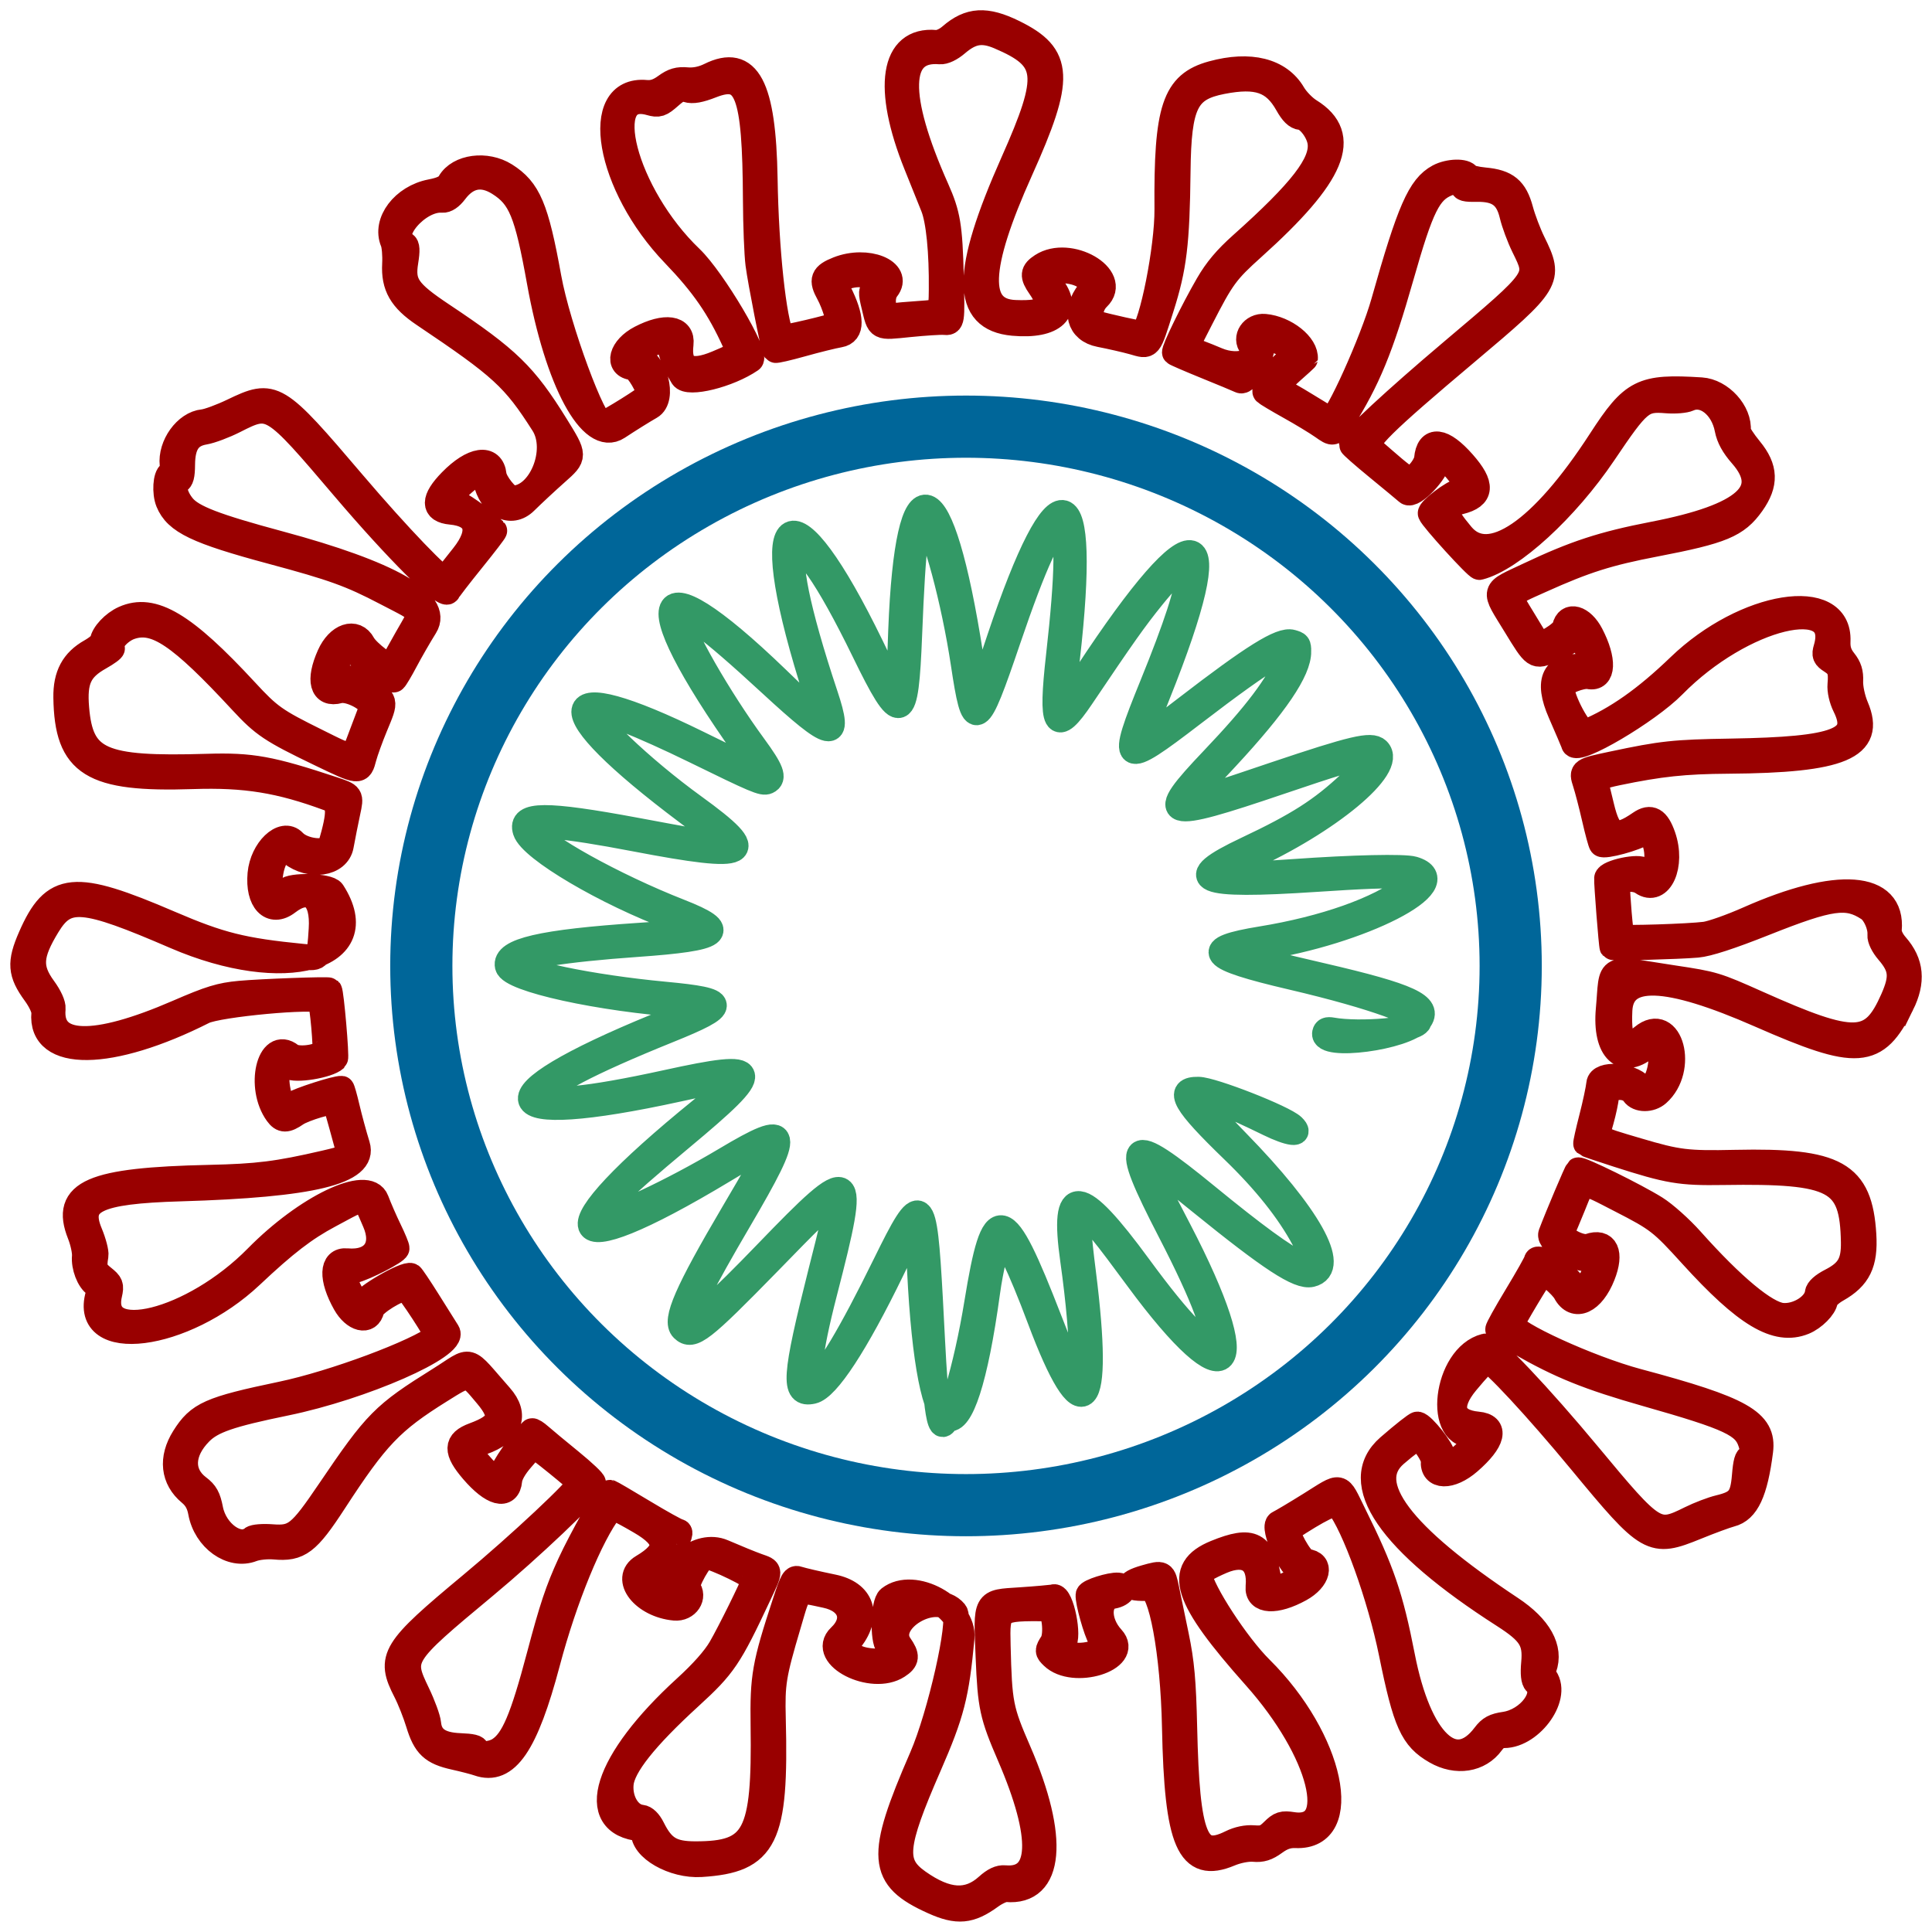
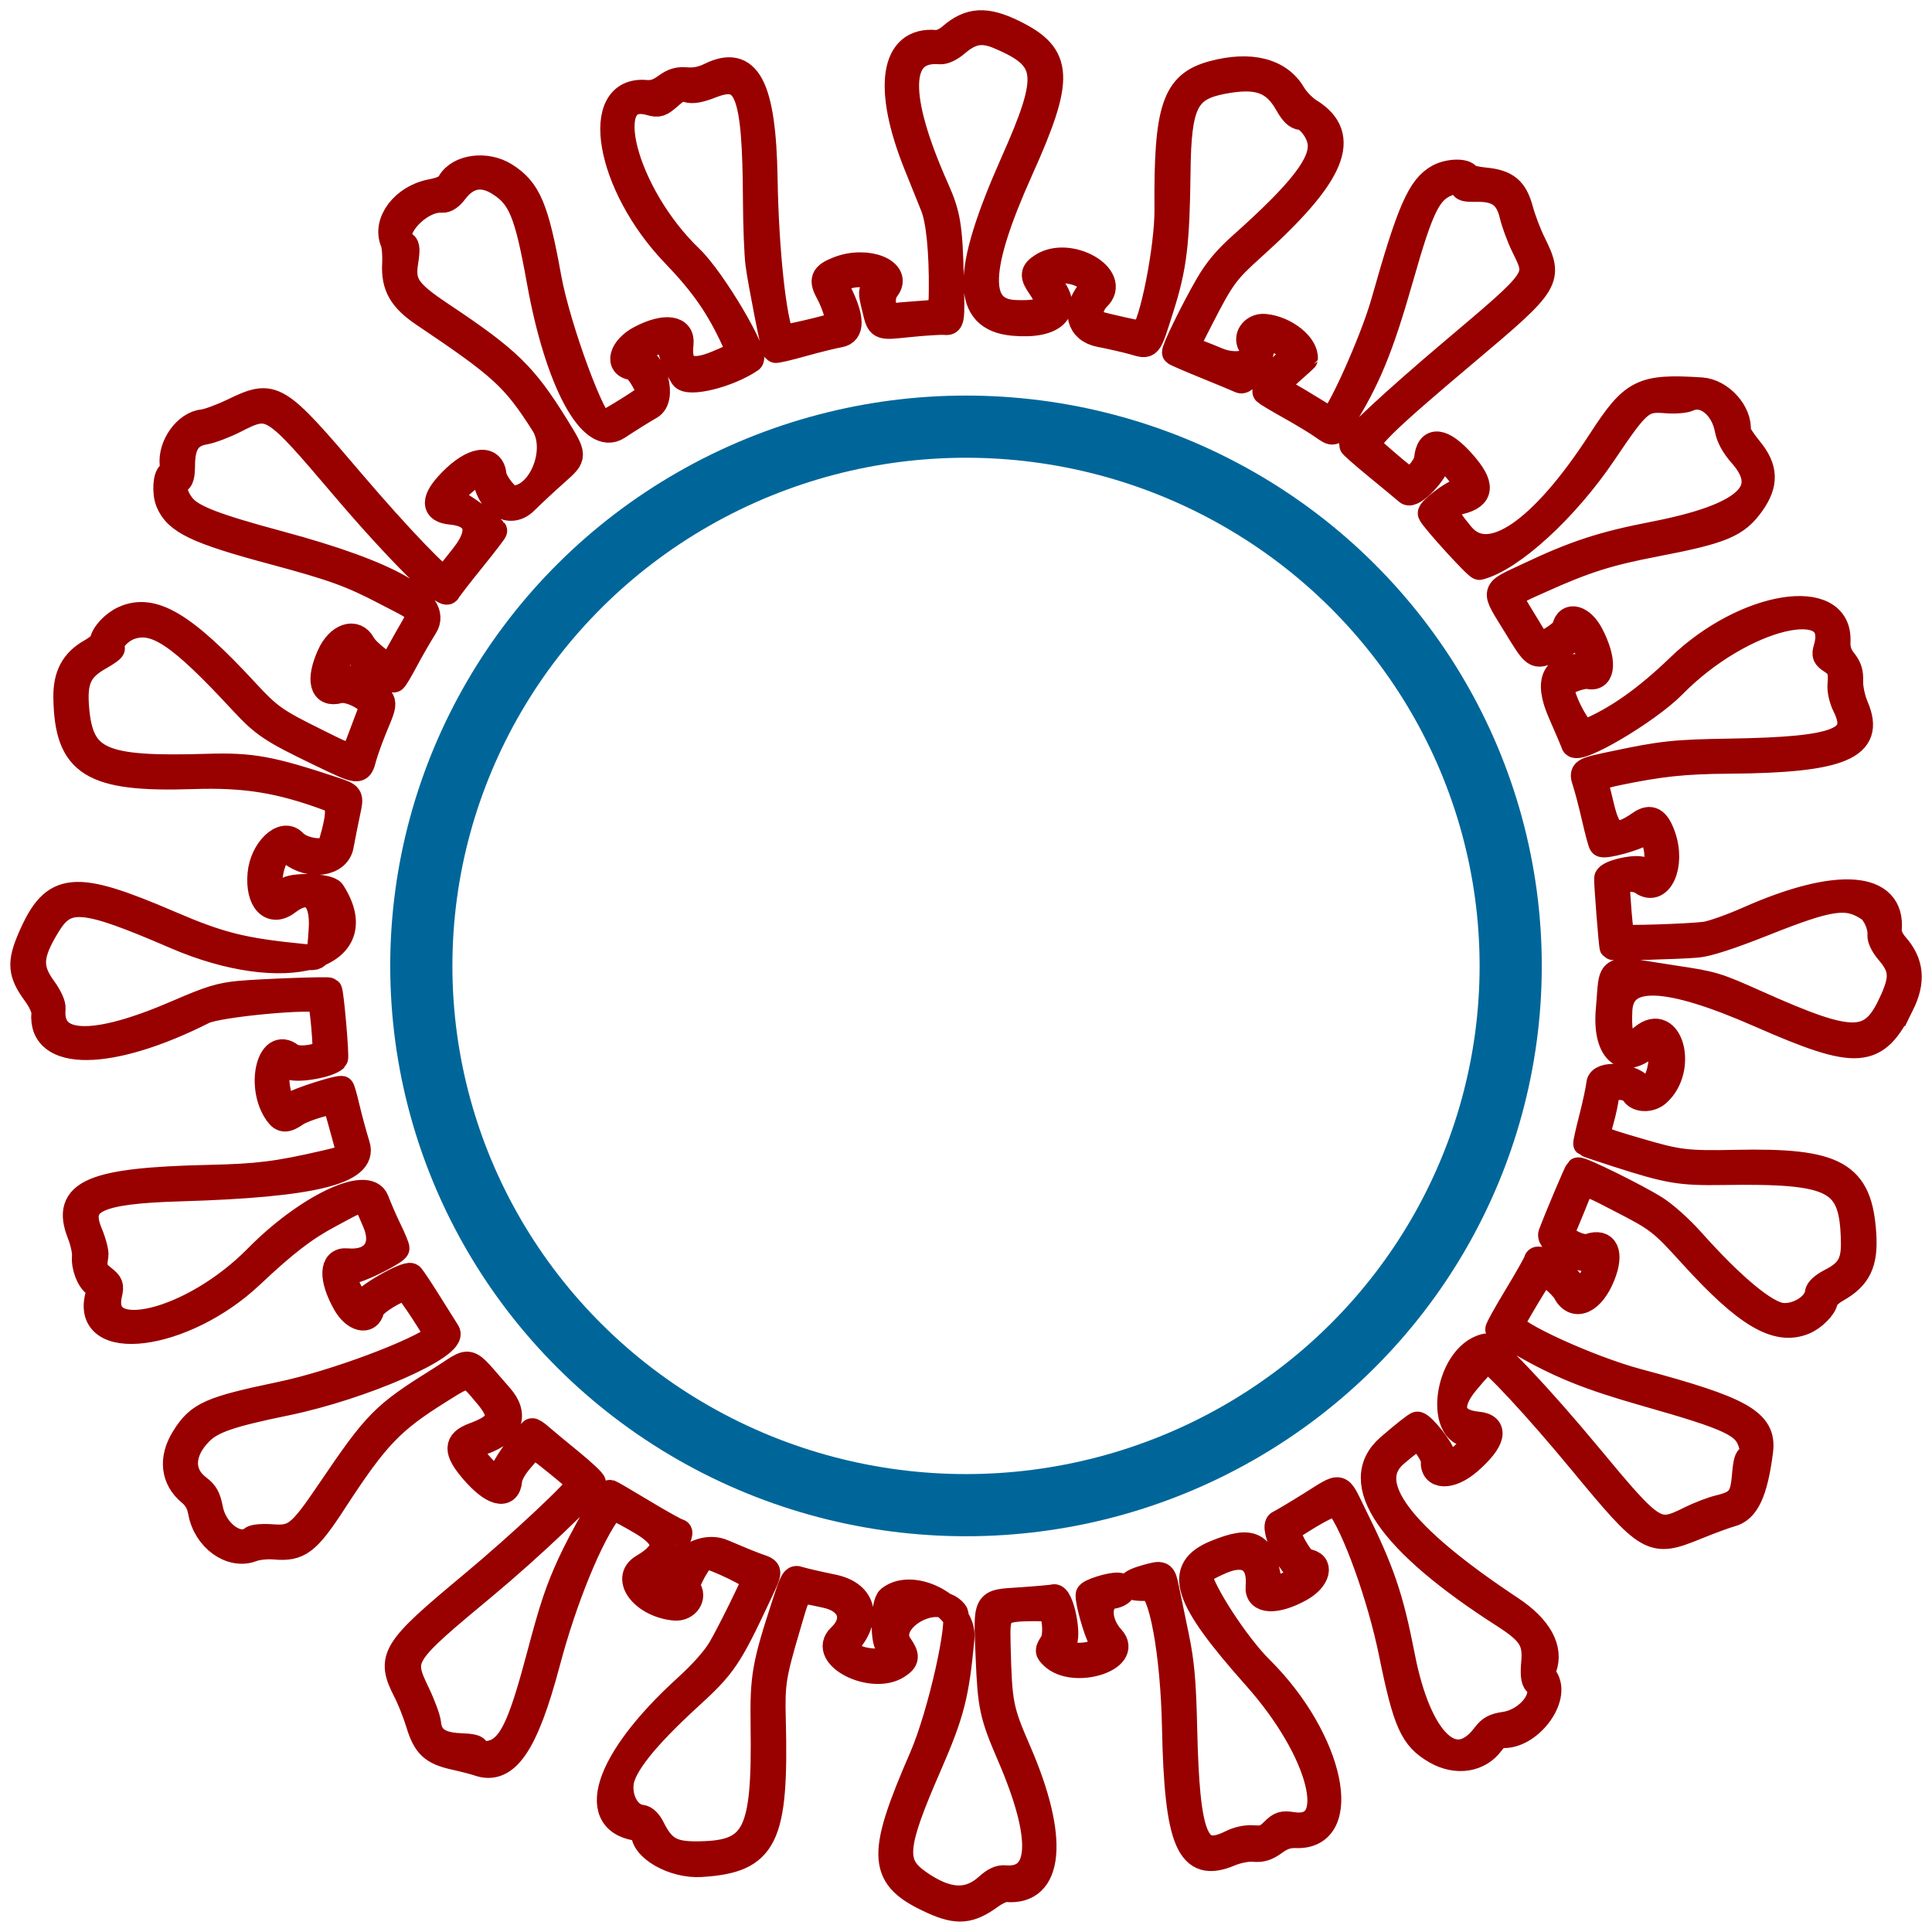
<svg xmlns="http://www.w3.org/2000/svg" width="188.039mm" height="710.635" viewBox="0 0 188.039 188.022">
  <g transform="translate(-10.98 -54.489)">
    <path fill="#900" stroke="#900" stroke-width="2.5" d="M196.042 152.258c-2.497 5.058-4.222 5.184-13.749 1.002-9.152-4.017-13.521-4.153-13.689-.424-.148 3.27.513 4.03 2.249 2.585 2.702-2.25 4.134 3.125 1.466 5.499-.699.622-1.895.615-2.326-.013-.638-.929-2.588-.756-2.679.238-.044.481-.271 1.553-.504 2.383-.522 1.858-.723 1.691 3.567 2.962 3.91 1.158 4.772 1.263 9.494 1.161 9.854-.213 12.114 1.056 12.479 7.006.171 2.778-.494 4.145-2.592 5.332-.609.345-1.126.832-1.149 1.082-.057.629-1.11 1.689-2.059 2.075-2.664 1.083-5.646-.694-10.928-6.513-2.93-3.228-3.267-3.489-6.891-5.35-3.929-2.018-3.595-2.054-4.641.511-.489 1.199-.969 2.343-1.067 2.543-.298.606 1.773 1.763 2.623 1.466 1.615-.565 2.165.62 1.302 2.807-1 2.534-2.705 3.316-3.593 1.647-.342-.643-2.046-2.106-2.243-1.926-.272.248-2.976 4.771-2.998 5.014-.079.86 7.538 4.345 12.241 5.601 10.166 2.715 12.311 3.93 11.948 6.77-.51 3.994-1.327 5.746-2.859 6.136-.47.12-1.998.682-3.394 1.251-4.306 1.752-4.601 1.583-11.185-6.386-4.27-5.168-8.594-9.83-9.167-9.882-.101-.009-1.003.97-2.006 2.175-1.896 2.279-1.462 3.885 1.113 4.12 1.826.167 1.492 1.594-.849 3.628-1.796 1.561-3.581 1.517-3.435-.083.043-.475-1.045-2.096-1.52-2.264-.142-.05-1.145.681-2.23 1.625-3.283 2.857.489 7.889 11.258 15.021 2.759 1.827 3.901 3.882 3.213 5.784-.101.28-.046.71.123.957 1.34 1.952-1.599 5.808-4.242 5.567-.23-.021-.667.307-.971.729-1.189 1.649-3.416 1.997-5.421.845-2.269-1.303-2.923-2.753-4.301-9.534-1.122-5.524-3.616-12.445-5.207-14.452-.289-.365-1.855.402-4.844 2.373-.377.249 1.205 3.109 1.747 3.159 1.504.14 1.145 1.691-.616 2.659-2.377 1.306-4.178 1.207-4.047-.222.231-2.532-1.181-3.522-3.571-2.503-1.273.542-2.243 1.114-2.212 1.304.265 1.66 3.68 6.901 5.985 9.183 6.937 6.871 8.964 16.439 3.433 16.204-.745-.032-1.334.167-2.056.693-.765.557-1.264.714-2.043.643-.594-.054-1.582.137-2.33.452-3.947 1.658-5.118-1.041-5.344-12.311-.145-7.243-1.324-13.615-2.506-13.549-2.191.123-2.397-.42-.376-.991 1.727-.488 1.733-.485 2.064 1.125.144.701.565 2.735.937 4.519.536 2.578.702 4.412.805 8.924.248 10.852 1.096 12.949 4.542 11.237.703-.349 1.517-.519 2.21-.461.905.075 1.235-.044 1.882-.685.686-.679.926-.756 1.905-.605 4.836.743 2.859-7.141-3.614-14.406-6.889-7.733-7.768-10.471-3.871-12.066 3.555-1.455 4.607-.898 5.158 2.735.138.909.858.908 2.575-.004 1.16-.616 1.393-1.076.535-1.057-.857.019-2.831-4.245-2.113-4.564.269-.12 1.645-.939 3.057-1.82 3.136-1.956 2.728-2.041 4.171.87 2.782 5.61 3.622 8.064 4.765 13.918 1.623 8.314 5.09 11.617 8.053 7.674.503-.67.917-.893 1.927-1.04 2.387-.347 4.301-2.914 3.051-4.092-.225-.212-.293-.862-.198-1.903.197-2.155-.328-2.983-2.957-4.666-11.136-7.132-15.103-12.938-11.173-16.355 1.404-1.221 2.658-2.21 2.788-2.198.506.046 2.469 2.544 2.42 3.08-.118 1.29 1.282.864 2.773-.842.98-1.123 1.068-1.399.408-1.289-3.827.636-2.869-7.57.997-8.54.555-.139 5.229 4.787 10.044 10.587 6.4 7.708 6.605 7.837 9.921 6.189.847-.421 2.108-.901 2.802-1.069 1.912-.46 2.309-.957 2.488-3.111.11-1.328.244-1.809.495-1.787.44.04.464-.289.107-1.425-.563-1.79-1.969-2.452-10.16-4.783-5.652-1.609-8.395-2.716-12.344-4.982-1.104-.634-2.05-1.203-2.102-1.266-.052-.062.764-1.532 1.813-3.266 1.049-1.734 1.919-3.277 1.933-3.429.057-.626 2.62 1.086 3.607 2.41.745.998 2.022-.284 2.215-2.224.082-.819.019-.859-.746-.473-.871.44-3.967-1.53-3.665-2.331.656-1.735 2.498-6.087 2.619-6.188.196-.164 5.601 2.497 7.547 3.715.881.552 2.419 1.925 3.447 3.077 4.045 4.535 7.271 7.215 8.87 7.368 1.532.146 3.325-.994 3.456-2.199.037-.34.512-.766 1.309-1.175 1.732-.888 2.242-1.768 2.206-3.803-.108-6.092-1.743-6.966-12.717-6.798-4.175.064-5.267-.12-10.298-1.736-1.633-.524-2.998-.988-3.035-1.029-.037-.042.216-1.173.56-2.513.345-1.341.664-2.84.71-3.332.095-1.033 3.007-.842 4.026.264.791.859 1.83-.37 2.013-2.38.181-1.978-.253-2.532-1.268-1.619-2.402 2.16-4.21.506-3.843-3.515.404-4.422-.408-4.033 6.323-3.022 3.892.585 4.11.651 8.145 2.453 9.479 4.235 11.195 4.181 13.218-.414.947-2.152.85-3.099-.476-4.642-.488-.568-.813-1.231-.779-1.593.078-.859-.493-2.162-1.132-2.583-2.092-1.378-3.692-1.157-10.115 1.397-3.363 1.337-5.54 2.044-6.571 2.134-1.812.158-8.161.329-8.25.222-.079-.094-.565-6.276-.527-6.695.051-.564 3.205-1.232 3.537-.749.954 1.389 1.825-1.05 1.06-2.963-.459-1.146-.478-1.16-1.043-.735-.704.529-3.867 1.389-4.076 1.108-.083-.111-.388-1.24-.678-2.509-.29-1.269-.695-2.827-.901-3.464-.373-1.158-.373-1.158 2.663-1.801 4.821-1.021 5.96-1.144 11.459-1.234 10.546-.174 12.822-1.076 11.157-4.427-.323-.65-.517-1.515-.466-2.08.12-1.335-.048-1.777-.878-2.307-.611-.39-.683-.569-.489-1.221 1.654-5.576-8.223-3.186-14.89 3.603-2.489 2.535-9.432 6.627-9.679 5.705-.04-.15-.617-1.512-1.283-3.028-1.399-3.185-.617-4.718 2.27-4.454.881.081.898-.505.067-2.319-.659-1.439-1.327-2.004-1.157-.979.101.608-.005.689-2.115 1.634-1.556.697-1.556.697-3.448-2.401-2.203-3.609-2.317-3.176 1.285-4.881 4.493-2.127 7.183-3.007 12.121-3.965 8.999-1.746 11.709-4.181 8.598-7.726-.795-.905-1.226-1.693-1.388-2.531-.43-2.24-2.245-3.66-3.784-2.96-.359.163-1.321.243-2.137.176-2.396-.195-2.726.081-6.136 5.137-3.659 5.425-8.949 10.275-12.087 11.08-.23.059-4.559-4.696-4.745-5.212-.117-.325 2.245-2.113 2.834-2.145 1.021-.056.923-.666-.343-2.131-1.361-1.575-1.73-1.753-1.81-.875-.1 1.091-2.424 3.517-2.936 3.066-.24-.211-1.561-1.306-2.936-2.433-1.375-1.127-2.494-2.113-2.487-2.19.044-.485 4.225-4.36 9.724-9.011 8.712-7.369 8.561-7.149 7.035-10.271-.437-.893-.947-2.27-1.134-3.061-.441-1.866-1.397-2.566-3.458-2.532-1.135.019-1.39-.052-1.361-.374.045-.497-.555-.564-1.526-.169-1.8.732-2.536 2.217-4.482 9.05-1.993 6.997-3.235 10.016-5.81 14.123-.771 1.23-.771 1.23-1.825.488-.579-.408-2.021-1.281-3.203-1.94-1.182-.659-2.242-1.293-2.356-1.409-.269-.275 1.241-2.381 2.115-2.947 1.264-.82.775-1.43-1.971-2.461-.71-.267-.98.086-.578.757.417.695-1.383 3.821-2.019 3.507-.213-.106-1.709-.728-3.325-1.384-1.615-.656-2.983-1.248-3.039-1.315-.142-.171 1.809-4.168 3.225-6.607.847-1.46 1.756-2.54 3.284-3.905 5.827-5.203 7.9-7.89 7.653-9.915-.131-1.078-1.153-2.424-1.89-2.491-.438-.04-.825-.418-1.306-1.274-1.302-2.318-2.932-2.885-6.377-2.216-3.511.682-4.242 2.166-4.317 8.771-.081 7.027-.363 9.346-1.613 13.27-1.269 3.981-1.098 3.773-2.726 3.316-.717-.201-2.174-.534-3.239-.74-2.023-.391-2.499-2.259-1.047-4.111.877-1.118-.993-2.3-3.294-2.082-1.135.107-1.22.431-.387 1.476 1.899 2.383.263 3.979-3.706 3.617-4.779-.436-4.779-4.854-.001-15.602 3.803-8.555 3.628-10.156-1.346-12.276-1.659-.707-2.742-.529-4.156.684-.587.503-1.222.805-1.623.77-4.259-.364-4.38 4.325-.345 13.387 1.096 2.462 1.289 3.618 1.412 8.484.115 4.522.112 4.541-.673 4.469-.357-.033-1.885.065-3.394.217-3.061.309-2.869.41-3.397-1.783-.33-1.368-.321-1.482.14-1.907.703-.647.649-.742-.592-1.046-.77-.188-1.466-.166-2.265.072-1.338.399-1.314.348-.725 1.529 1.262 2.531 1.284 3.927.066 4.136-.622.107-2.269.514-3.66.905-1.391.391-2.563.66-2.606.599-.16-.232-1.428-6.688-1.642-8.357-.123-.961-.234-3.781-.246-6.266-.053-10.499-.827-12.507-4.294-11.149-1.176.461-1.862.583-2.376.422-.599-.187-.893-.074-1.714.651-.884.781-1.09.848-1.896.62-5.25-1.49-2.535 8.944 3.939 15.136 2.164 2.07 6.517 9.428 5.849 9.887-2.144 1.473-6.116 2.457-6.619 1.64-.713-1.158-1.265-2.554-1.217-3.076.062-.675-1.083-.578-2.558.217-1.361.733-1.364.738-.646.937 1.705.473 2.649 4.074 1.271 4.851-.66.373-2.087 1.262-3.17 1.977-2.557 1.687-5.855-4.445-7.601-14.136-1.216-6.75-1.845-8.28-3.954-9.61-1.642-1.036-3.11-.758-4.29.813-.422.561-.864.86-1.231.83-2.385-.193-5.475 3.441-3.678 4.325.239.117.264.59.091 1.66-.357 2.201.17 2.973 3.58 5.247 6.422 4.282 7.998 5.815 11.061 10.759 1.832 2.957 1.832 2.957.063 4.526-.973.863-2.346 2.14-3.051 2.837-1.396 1.382-3.275.393-3.834-2.018-.287-1.24-.543-1.215-2.19.208-1.444 1.248-1.836 2.007-.963 1.861.378-.063 2.856 1.677 3.98 2.795.036.036-.935 1.304-2.159 2.817-1.224 1.513-2.29 2.898-2.37 3.077-.278.625-4.973-4.061-10.056-10.036-7.107-8.355-7.158-8.386-10.718-6.578-.973.494-2.285.986-2.915 1.093-1.508.256-2.143 1.196-2.159 3.193-.009 1.075-.113 1.473-.421 1.61-.581.259-.338 1.476.493 2.474.899 1.08 3.088 1.924 9.394 3.622 10.701 2.882 15.635 5.681 14.166 8.037-.574.92-1.434 2.415-1.913 3.321-.478.906-.971 1.736-1.095 1.845-.253.223-2.564-1.39-3.554-2.48-.883-.973-1.373-.747-2.034.938-.642 1.637-.533 2.227.298 1.602.534-.401.627-.373 2.431.734 2.125 1.304 2.083 1.146.994 3.778-.447 1.081-.938 2.44-1.092 3.021-.393 1.486-.386 1.486-4.278-.389-4.7-2.266-5.468-2.778-7.584-5.064-6.034-6.518-8.393-8.1-10.841-7.274-1.112.375-2.185 1.628-1.795 2.096.064.077-.473.472-1.194.877-1.995 1.12-2.51 2.234-2.284 4.943.429 5.147 2.379 6.02 12.736 5.703 4.312-.132 6.146.201 12.251 2.223 1.762.584 1.762.584 1.419 2.179-.189.877-.483 2.359-.655 3.294-.324 1.764-2.97 2.149-4.836.703-.854-.661-1.666.073-1.993 1.801-.406 2.149.434 3.215 1.488 1.887.457-.576 4.131-.48 4.514.117 4.125 6.418-4.651 8.887-15.279 4.3-8.989-3.88-10.637-4.02-12.447-1.052-1.745 2.861-1.825 4.158-.378 6.139.572.784.926 1.565.889 1.965-.347 3.798 4 3.932 12.195.375 3.123-1.355 4.119-1.66 6.013-1.836 2.033-.189 8.592-.429 8.705-.318.171.168.719 6.511.574 6.646-.71.658-3.951 1.183-4.52.731-.851-.676-1.394.382-1.106 2.156.285 1.752.701 2.176 1.527 1.56.498-.372 4.21-1.568 4.721-1.521.052.005.288.833.524 1.841s.685 2.661.998 3.674c.792 2.561-4.364 3.818-17.21 4.196-8.251.243-10.136 1.171-8.818 4.34.367.882.623 1.862.568 2.177-.206 1.195-.1 1.515.713 2.16.752.597.815.761.62 1.615-1.159 5.078 8.124 2.77 14.363-3.572 4.815-4.894 10.79-7.757 11.613-5.564.27.719.833 2.011 1.252 2.872.419.861.751 1.669.739 1.794-.031.308-3.039 1.863-4.126 2.134-1.097.274-1.147.765-.249 2.434.758 1.408 1.18 1.689 1.163.774-.01-.538 4.094-2.912 4.597-2.659.088.044.824 1.14 1.637 2.436.813 1.296 1.669 2.658 1.902 3.027.861 1.363-8.261 5.363-15.727 6.897-5.437 1.117-7.183 1.719-8.322 2.869-1.881 1.9-1.953 4.038-.18 5.37.702.528.943.965 1.166 2.117.448 2.305 2.778 3.943 4.073 2.864.184-.153 1.042-.224 1.908-.158 2.238.171 2.748-.235 5.619-4.471 4.579-6.758 5.235-7.421 10.745-10.863 3.293-2.057 2.381-2.31 5.865 1.625 1.625 1.835.971 3.508-1.748 4.47-1.379.488-1.358.983.113 2.569 1.436 1.549 1.681 1.639 1.772.648.051-.56 1.944-3.307 2.957-4.291.059-.057.41.164.78.493.37.328 1.708 1.439 2.973 2.469 1.265 1.03 2.256 1.967 2.201 2.082-.455.961-6.097 6.317-10.58 10.046-8.157 6.784-8.233 6.905-6.534 10.437.543 1.13 1.025 2.449 1.071 2.93.135 1.429 1.088 2.109 3.061 2.187 1.198.047 1.652.157 1.63.395-.049.527 1.406.515 2.229-.019 1.371-.89 2.274-3.01 3.91-9.184 1.23-4.642 1.805-6.364 2.98-8.926 1.053-2.295 3.658-6.94 3.881-6.92.067.006 1.522.856 3.233 1.888 1.711 1.032 3.26 1.891 3.441 1.908.603.058-1.775 3.603-2.744 4.092-1.23.62.206 2.054 2.244 2.24.776.071.784.059.433-.601-1.123-2.11 2.008-4.772 4.396-3.737 1.233.534 2.734 1.146 3.335 1.36 1.299.462 1.293.307.111 2.829-2.842 6.064-3.388 6.873-6.659 9.861-4.376 3.998-6.588 6.784-6.744 8.498-.151 1.65.77 3.16 2.003 3.285.365.037.747.411 1.06 1.038.986 1.978 1.893 2.523 4.201 2.524 5.843.004 6.775-1.76 6.621-12.527-.068-4.773.13-5.897 2.11-11.935.744-2.269.862-2.471 1.347-2.291.292.108 1.782.454 3.311.769 2.803.578 3.525 2.708 1.722 5.082-.79 1.04.074 1.946 2.016 2.116 2.231.196 2.732-.249 1.645-1.46-.557-.621-.464-4.177.121-4.637 2.34-1.838 7.292.877 7.017 3.848-.515 5.558-.974 7.342-3.206 12.46-3.393 7.78-3.552 9.505-1.042 11.28 2.8 1.979 4.895 2.107 6.768.413.644-.583 1.177-.834 1.673-.788 3.747.342 3.928-3.968.5-11.91-1.705-3.95-1.884-4.775-2.08-9.605-.226-5.537-.348-5.314 3.041-5.537 1.616-.106 3.105-.24 3.309-.298.713-.201 1.553 3.946.918 4.53-.997.918 1.32 1.562 3.172.882 1.099-.404 1.082-.358.498-1.33-.45-.749-1.265-3.656-1.206-4.3.028-.305 2.165-.981 2.892-.915.875.08.493.842-.51 1.016-1.52.264-1.577 2.514-.104 4.114 1.852 2.011-3.745 3.73-5.76 1.77-.514-.5-.515-.553-.032-1.31.508-.795.206-3.354-.395-3.359-4.994-.035-5.008-.025-4.917 3.619.143 5.694.249 6.233 2.016 10.306 3.659 8.434 3.183 13.802-1.188 13.403-.285-.026-.975.285-1.532.69-2 1.457-3.222 1.569-5.572.512-5.188-2.332-5.339-4.275-1.089-14.039 1.78-4.09 3.857-13.305 3.181-14.116-1.875-2.251-7.028.824-5.369 3.205.739 1.061.703 1.437-.192 2.018-2.486 1.613-7.586-.971-5.606-2.841 1.711-1.616 1.06-3.528-1.377-4.041-2.869-.604-2.569-.839-3.665 2.861-1.455 4.91-1.581 5.682-1.491 9.161.301 11.667-.735 13.764-6.994 14.158-2.68.169-5.724-1.572-5.576-3.19.013-.14-.107-.266-.266-.281-5.391-.492-3.464-6.571 4.338-13.685 1.632-1.488 2.837-2.847 3.43-3.868.87-1.499 3.046-5.897 3.286-6.642.099-.308-3.82-2.221-4.766-2.326-.46-.051-2.042 2.763-1.75 3.114.699.84-.084 2.027-1.266 1.919-3.006-.274-5.019-2.836-3.115-3.965 2.63-1.559 2.565-2.805-.233-4.431-2.179-1.266-2.702-1.479-2.926-1.189-1.926 2.493-4.473 8.698-6.114 14.896-2.125 8.026-4.011 10.777-6.728 9.82-.365-.129-1.409-.399-2.319-.601-2.148-.477-2.829-1.117-3.487-3.28-.293-.962-.85-2.368-1.239-3.123-1.693-3.288-1.245-4.016 6.366-10.346 4.704-3.912 10.536-9.377 10.585-9.919.014-.156-4.468-3.786-4.551-3.685-.037.045-.561.651-1.163 1.346-.707.816-1.122 1.558-1.171 2.093-.151 1.658-1.641 1.262-3.536-.942-1.668-1.939-1.647-2.805.084-3.444 2.691-.993 2.977-1.877 1.268-3.91-1.888-2.247-1.724-2.229-4.537-.475-4.773 2.977-6.222 4.494-10.339 10.823-2.592 3.985-3.41 4.604-5.791 4.386-.71-.065-1.684.036-2.165.223-2.043.796-4.518-.973-4.996-3.572-.154-.838-.465-1.395-1.048-1.878-1.64-1.358-1.858-3.355-.587-5.381 1.429-2.279 2.504-2.757 9.488-4.219 5.053-1.058 13.206-4.094 15.152-5.643.158-.125-2.788-4.642-3.043-4.665-.759-.069-3.236 1.456-3.365 2.072-.268 1.276-1.676.931-2.55-.625-1.365-2.431-1.299-4.231.152-4.098 2.616.239 3.804-1.428 2.739-3.845-1.172-2.659-.748-2.598-4.425-.639-2.431 1.295-4.324 2.751-7.641 5.876-6.558 6.18-16.461 7.43-14.864 1.876.145-.504.072-.78-.266-1.002-.63-.415-1.137-1.739-1.047-2.731.041-.447-.169-1.424-.466-2.172-1.608-4.05 1.106-5.233 12.589-5.486 4.703-.104 6.63-.345 11.239-1.41 2.079-.48 2.504-.664 2.389-1.034-.077-.247-.405-1.43-.729-2.628-.324-1.198-.628-2.224-.674-2.281-.195-.234-3.031.605-3.772 1.116-.957.659-1.349.658-1.832-.007-1.869-2.57-.776-7.293 1.305-5.64.59.468 2.568.261 3.323-.348.171-.138-.241-4.767-.446-5.013-.443-.532-9.971.349-11.358 1.05-9.078 4.587-15.928 4.667-15.518.18.035-.381-.33-1.181-.885-1.942-1.433-1.962-1.509-2.969-.416-5.466 2.251-5.144 4.18-5.331 13.522-1.316 4.911 2.111 7.084 2.654 12.932 3.232 1.655.164 1.655.164 1.838-2.676.205-3.16-1.189-4.265-3.313-2.628-1.589 1.224-2.878-.127-2.638-2.764.213-2.332 2.197-4.231 3.246-3.107.906.971 3.35 1.224 3.599.371.968-3.307.929-4.21-.204-4.629-4.756-1.758-8.124-2.302-13.212-2.134-9.844.326-12.231-1.158-12.329-7.662-.032-2.153.701-3.522 2.402-4.482.604-.341 1.118-.779 1.141-.974.085-.71 1.078-1.766 2.084-2.217 2.794-1.251 5.83.557 11.832 7.047 2.317 2.506 2.846 2.881 6.91 4.893 3.707 1.836 3.44 1.873 4.384-.621.441-1.165.875-2.313.965-2.551.277-.732-2.107-2.067-3.168-1.773-1.619.448-1.999-.979-.91-3.421.85-1.907 2.499-2.463 3.229-1.09.424.797 2.653 2.474 2.812 2.116.059-.134.736-1.354 1.504-2.712 1.609-2.846 1.823-2.393-2.096-4.442-3.395-1.776-5.101-2.392-11.06-3.992-7.306-1.962-9.306-2.92-10.081-4.826-.362-.89-.26-2.523.171-2.738.169-.084.272-.478.229-.875-.2-1.869 1.328-3.989 2.988-4.146.462-.044 1.765-.524 2.895-1.067 3.964-1.906 4.206-1.761 11.703 7.044 4.339 5.095 8.687 9.625 8.936 9.308.041-.052.847-1.069 1.791-2.26 1.901-2.398 1.434-4.056-1.212-4.298-1.73-.158-1.723-1.194.022-2.975 2.109-2.154 3.944-2.422 4.138-.606.078.732 1.296 2.268 1.805 2.278 2.731.05 4.693-4.647 3.029-7.254-2.857-4.478-4.026-5.549-11.63-10.659-2.193-1.473-2.928-2.754-2.812-4.899.045-.843-.037-1.814-.183-2.159-.811-1.916 1.016-4.327 3.67-4.843 1.093-.212 1.593-.459 1.853-.916.867-1.519 3.547-1.875 5.386-.715 2.255 1.422 2.988 3.154 4.221 9.968.885 4.888 4.438 14.511 5.261 14.246.603-.194 4.502-2.632 4.531-2.834.086-.58-1.129-2.65-1.579-2.691-1.582-.144-1.131-1.863.744-2.838 2.393-1.244 4.089-.998 3.902.567-.286 2.383.895 3.006 3.564 1.878 2.223-.939 2.223-.939 1.719-2.052-1.532-3.381-3.077-5.617-5.921-8.574-6.434-6.69-8.088-16.188-2.734-15.699.661.06 1.217-.121 1.906-.623.751-.547 1.226-.685 2.083-.608.718.065 1.505-.096 2.224-.453 3.685-1.83 5.19 1.001 5.341 10.045.116 6.972.843 13.756 1.656 15.463.065.136 5.044-1.035 5.499-1.293.207-.117-.371-2.012-.912-2.992-.745-1.347-.583-1.772.899-2.357 2.802-1.106 6.071.208 4.727 1.901-.701.883-.295 2.804.561 2.655.307-.053 1.505-.16 2.661-.237 2.103-.141 2.103-.141 2.125-2.347.037-3.667-.27-6.737-.806-8.075-.279-.697-1.018-2.534-1.641-4.081-3.023-7.511-2.286-12.236 1.85-11.865.403.036 1.005-.226 1.492-.65 1.817-1.58 3.415-1.673 6.106-.353 4.604 2.258 4.707 4.382.648 13.408-4.263 9.481-4.415 13.721-.5 13.876 3.193.127 3.828-.541 2.425-2.554-.739-1.061-.703-1.437.192-2.018 2.651-1.72 7.533 1.081 5.42 3.11-.833.8-.927 2.258-.161 2.489.987.298 4.464 1.07 4.538 1.007.924-.77 2.431-8.378 2.401-12.118-.08-9.796.713-12.183 4.383-13.186 3.67-1.004 6.527-.287 7.847 1.968.335.573 1.063 1.322 1.618 1.665 3.921 2.425 2.352 6.193-5.527 13.272-2.608 2.343-3.002 2.882-5.087 6.955-1.629 3.182-1.557 2.973-1.043 3.02.217.02 1.41.468 2.65.995 2.186.93 4.491.009 3.364-1.345-.69-.829.103-2.014 1.275-1.907 2.002.183 4.042 1.812 3.922 3.131-.002.02-.588.552-1.304 1.183-1.239 1.093-1.687 1.882-1.098 1.936.15.014 1.296.656 2.546 1.428 1.251.772 2.308 1.406 2.35 1.41.617.056 4.108-7.684 5.179-11.483 2.517-8.931 3.519-11.217 5.341-12.199.977-.526 2.577-.568 2.824-.074.076.153.814.34 1.638.416 2.127.195 2.953.878 3.493 2.888.234.873.775 2.296 1.201 3.162 1.777 3.612 1.624 3.865-6.449 10.66-8.183 6.887-10.074 8.755-9.428 9.317 4.069 3.546 3.836 3.419 4.706 2.561.442-.435.831-1.1.865-1.476.185-2.024 1.521-1.872 3.524.402 1.885 2.139 1.801 3.236-.288 3.751-1.787.441-1.763 1.0.143 3.274 2.652 3.163 7.789-.328 13.535-9.198 3.131-4.833 4.01-5.274 9.778-4.91 1.902.12 3.744 2.152 3.58 3.948-.018.199.505 1.014 1.163 1.813 1.507 1.829 1.56 3.339.186 5.274-1.477 2.08-2.883 2.667-9.395 3.918-4.603.884-6.825 1.589-11.139 3.53-3.387 1.524-3.281 1.285-1.713 3.865.731 1.203 1.363 2.245 1.405 2.316.232.392 2.529-.986 2.657-1.594.277-1.318 1.662-.928 2.513.709 1.288 2.478 1.206 4.342-.179 4.063-.724-.146-2.613.606-2.654 1.056-.098 1.073 1.803 4.623 2.352 4.394 2.988-1.246 5.822-3.239 9.109-6.406 6.387-6.155 15.62-7.631 15.4-2.461-.034.786.139 1.323.618 1.925.489.613.651 1.133.614 1.963-.028.635.208 1.734.54 2.511 1.658 3.883-1.399 5.175-12.418 5.25-4.274.029-6.638.28-10.813 1.148-1.453.302-2.221.586-2.157.796.054.18.333 1.305.619 2.5.702 2.93 1.438 3.249 3.778 1.636 1.023-.705 1.648-.349 2.208 1.257.977 2.804-.299 5.662-1.998 4.479-.792-.552-2.381-.348-2.441.314-.054.592.316 4.893.432 5.033.125.15 6.545-.054 8.109-.258.664-.086 2.566-.759 4.226-1.495 8.679-3.849 14.074-3.439 13.672 1.038-.037.411.23 1.007.683 1.524 1.488 1.698 1.654 3.478.535 5.744z" />
-     <path fill="#396" stroke="#396" stroke-width="2.455" d="M137.371 117.884c.024 1.864-2.223 5.179-7.011 10.342-4.636 4.999-4.959 4.887 4.722 1.63 7.554-2.541 9.362-2.968 9.988-2.358 1.672 1.629-4.793 6.999-12.745 10.587-3.428 1.547-2.665 1.758 4.5 1.247 5.838-.416 10.819-.528 11.718-.264 4.43 1.302-5.097 6.185-14.995 7.685-3.05.462-2.539.687 6.133 2.698 8.51 1.973 10.584 2.937 9.428 4.378-1.331 1.66-9.508 2.737-9.193 1.211.062-.298.258-.379.719-.296 2.603.469 8.486.048 8.474-.915-.008-.598-3.916-2.245-12.435-4.234-8.185-1.911-8.852-2.758-2.934-3.722 6.141-1.001 11.442-2.876 14.194-5.021 1.587-1.238.04-1.374-8.866-.783-11.516.765-13.111.076-6.769-2.919 5.026-2.374 7.296-3.824 10.077-6.437 3.721-3.496 3.169-3.506-6.804-.123-11.447 3.884-12.11 3.663-6.551-2.178 4.22-4.434 6.329-7.228 7.381-9.78.792-1.922-1.795-.438-9.379 5.378-6.894 5.287-7.135 5.109-3.89-2.867 4.638-11.399 4.645-14.288.021-8.56-1.748 2.165-2.807 3.66-6.912 9.757-2.534 3.764-3.012 2.905-2.23-4.01 1.825-16.124.204-16.632-4.922-1.541-3.022 8.897-3.327 9.059-4.343 2.305-.925-6.151-2.804-13.131-3.794-14.096-.718-.7-1.096 2.24-1.451 11.284-.344 8.773-.837 8.954-4.408 1.625-7.311-15.003-9.405-12.658-3.776 4.227 1.538 4.614.656 4.438-5.297-1.058-6.165-5.691-8.804-7.619-8.788-6.421.017 1.333 3.716 7.792 7.13 12.451 1.716 2.342 2.01 3.121 1.3 3.449-.446.206-1.174-.102-7.039-2.976-5.107-2.503-9.538-4.267-9.867-3.929-.603.619 4.636 5.63 9.777 9.352 6.569 4.755 5.565 5.302-5.761 3.135-6.99-1.337-10.206-1.606-9.852-.823.635 1.401 7.806 5.385 14.215 7.896 4.944 1.937 4.06 2.612-4.185 3.192-7.085.499-11.604 1.222-11.595 1.857.011.848 7.045 2.322 14.341 3.006 6.314.592 6.361 1.078.341 3.509-15.798 6.38-15.86 8.505-.146 5.063 9.481-2.077 9.64-1.465 1.405 5.398-6.373 5.312-8.761 7.659-7.971 7.834.995.221 7.02-2.589 12.288-5.731 6.411-3.824 6.576-3.084 1.311 5.893-7.148 12.19-6.606 12.82 2.715 3.156 8.496-8.808 8.825-8.585 5.626 3.802-3.19 12.352-1.003 11.354 5.895-2.692 3.518-7.163 3.783-6.959 4.356 3.34.299 5.39.527 12.3 1.222 12.29.554-.007 2.246-5.224 3.322-11.843 1.639-10.08 2.592-9.86 7.045 1.631 2.639 6.811 3.108 7.432 3.148 4.174.028-2.262-.287-5.907-.863-9.991-1.053-7.463.617-7.289 6.445.67 8.26 11.281 9.757 9.586 3.027-3.429-4.789-9.262-4.208-9.811 3.611-3.406 9.148 7.493 11.828 8.676 9.4 4.15-1.472-2.744-3.773-5.631-6.88-8.632-4.781-4.619-5.546-5.964-3.372-5.931 1.357.02 8.318 2.748 9.197 3.604.898.875-.297.736-2.365-.275-7.347-3.592-7.978-3.228-3.083 1.776 6.969 7.124 9.861 12.283 7.234 12.904-1.212.287-3.929-1.487-10.777-7.038-6.189-5.016-6.146-5.072-2.108 2.686 7.429 14.275 5.051 17.08-4.027 4.751-6.04-8.203-6.238-8.222-5.263-.49 1.738 13.776-.047 15.661-4.238 4.477-1.963-5.238-3.443-8.281-3.833-7.88-.331.34-.949 2.888-1.27 5.237-2.361 17.284-5.702 16.19-6.598-2.16-.248-5.085-.237-5.085-2.693-.032-3.507 7.217-6.312 11.504-7.73 11.819-1.905.423-1.786-1.325.786-11.551 2.202-8.754 2.473-8.699-5.033-1.019-6.557 6.71-7.461 7.412-8.386 6.511-.826-.805.392-3.6 4.929-11.304 4.331-7.355 4.34-7.314-.949-4.128-16.318 9.827-17.498 6.535-2.129-5.936 4.141-3.36 4.117-3.381-2.285-1.979-18.269 4.002-19.327.897-2.095-6.151 4.668-1.909 4.661-1.904 2.694-2.04-8.207-.567-16.93-2.481-17.226-3.78-.342-1.502 3.335-2.356 12.897-2.993 6.447-.43 6.514-.465 3.231-1.683-6.533-2.425-13.836-6.732-14.393-8.489-.535-1.689 1.951-1.703 10.778-.062 10.173 1.891 9.928 1.978 4.955-1.754-13.81-10.362-13.259-13.773 1.087-6.719 6.239 3.068 6.498 3.161 5.69 2.047-11.896-16.412-10.859-20.723 2.001-8.316 4.912 4.739 4.79 4.741 3.308-.07-5.322-17.271-1.913-19.083 5.854-3.111 2.863 5.888 2.584 6.036 2.876-1.536.651-16.909 3.965-15.744 6.785 2.384.793 5.101.517 5.259 2.828-1.619 5.722-17.026 8.653-16.16 6.591 1.947-.607 5.333-.601 5.338 1.932 1.484 10.803-16.439 13.919-15.506 6.871 2.056-.933 2.324-1.695 4.288-1.695 4.366.002.337.547-.036 4.448-3.042 6.518-5.023 9.243-6.721 10.298-6.416.626.181.645.206.653.885z" />
    <ellipse cx="105" cy="148.5" fill="none" stroke="#069" stroke-width="6.051" rx="53.014" ry="52.485" />
  </g>
</svg>